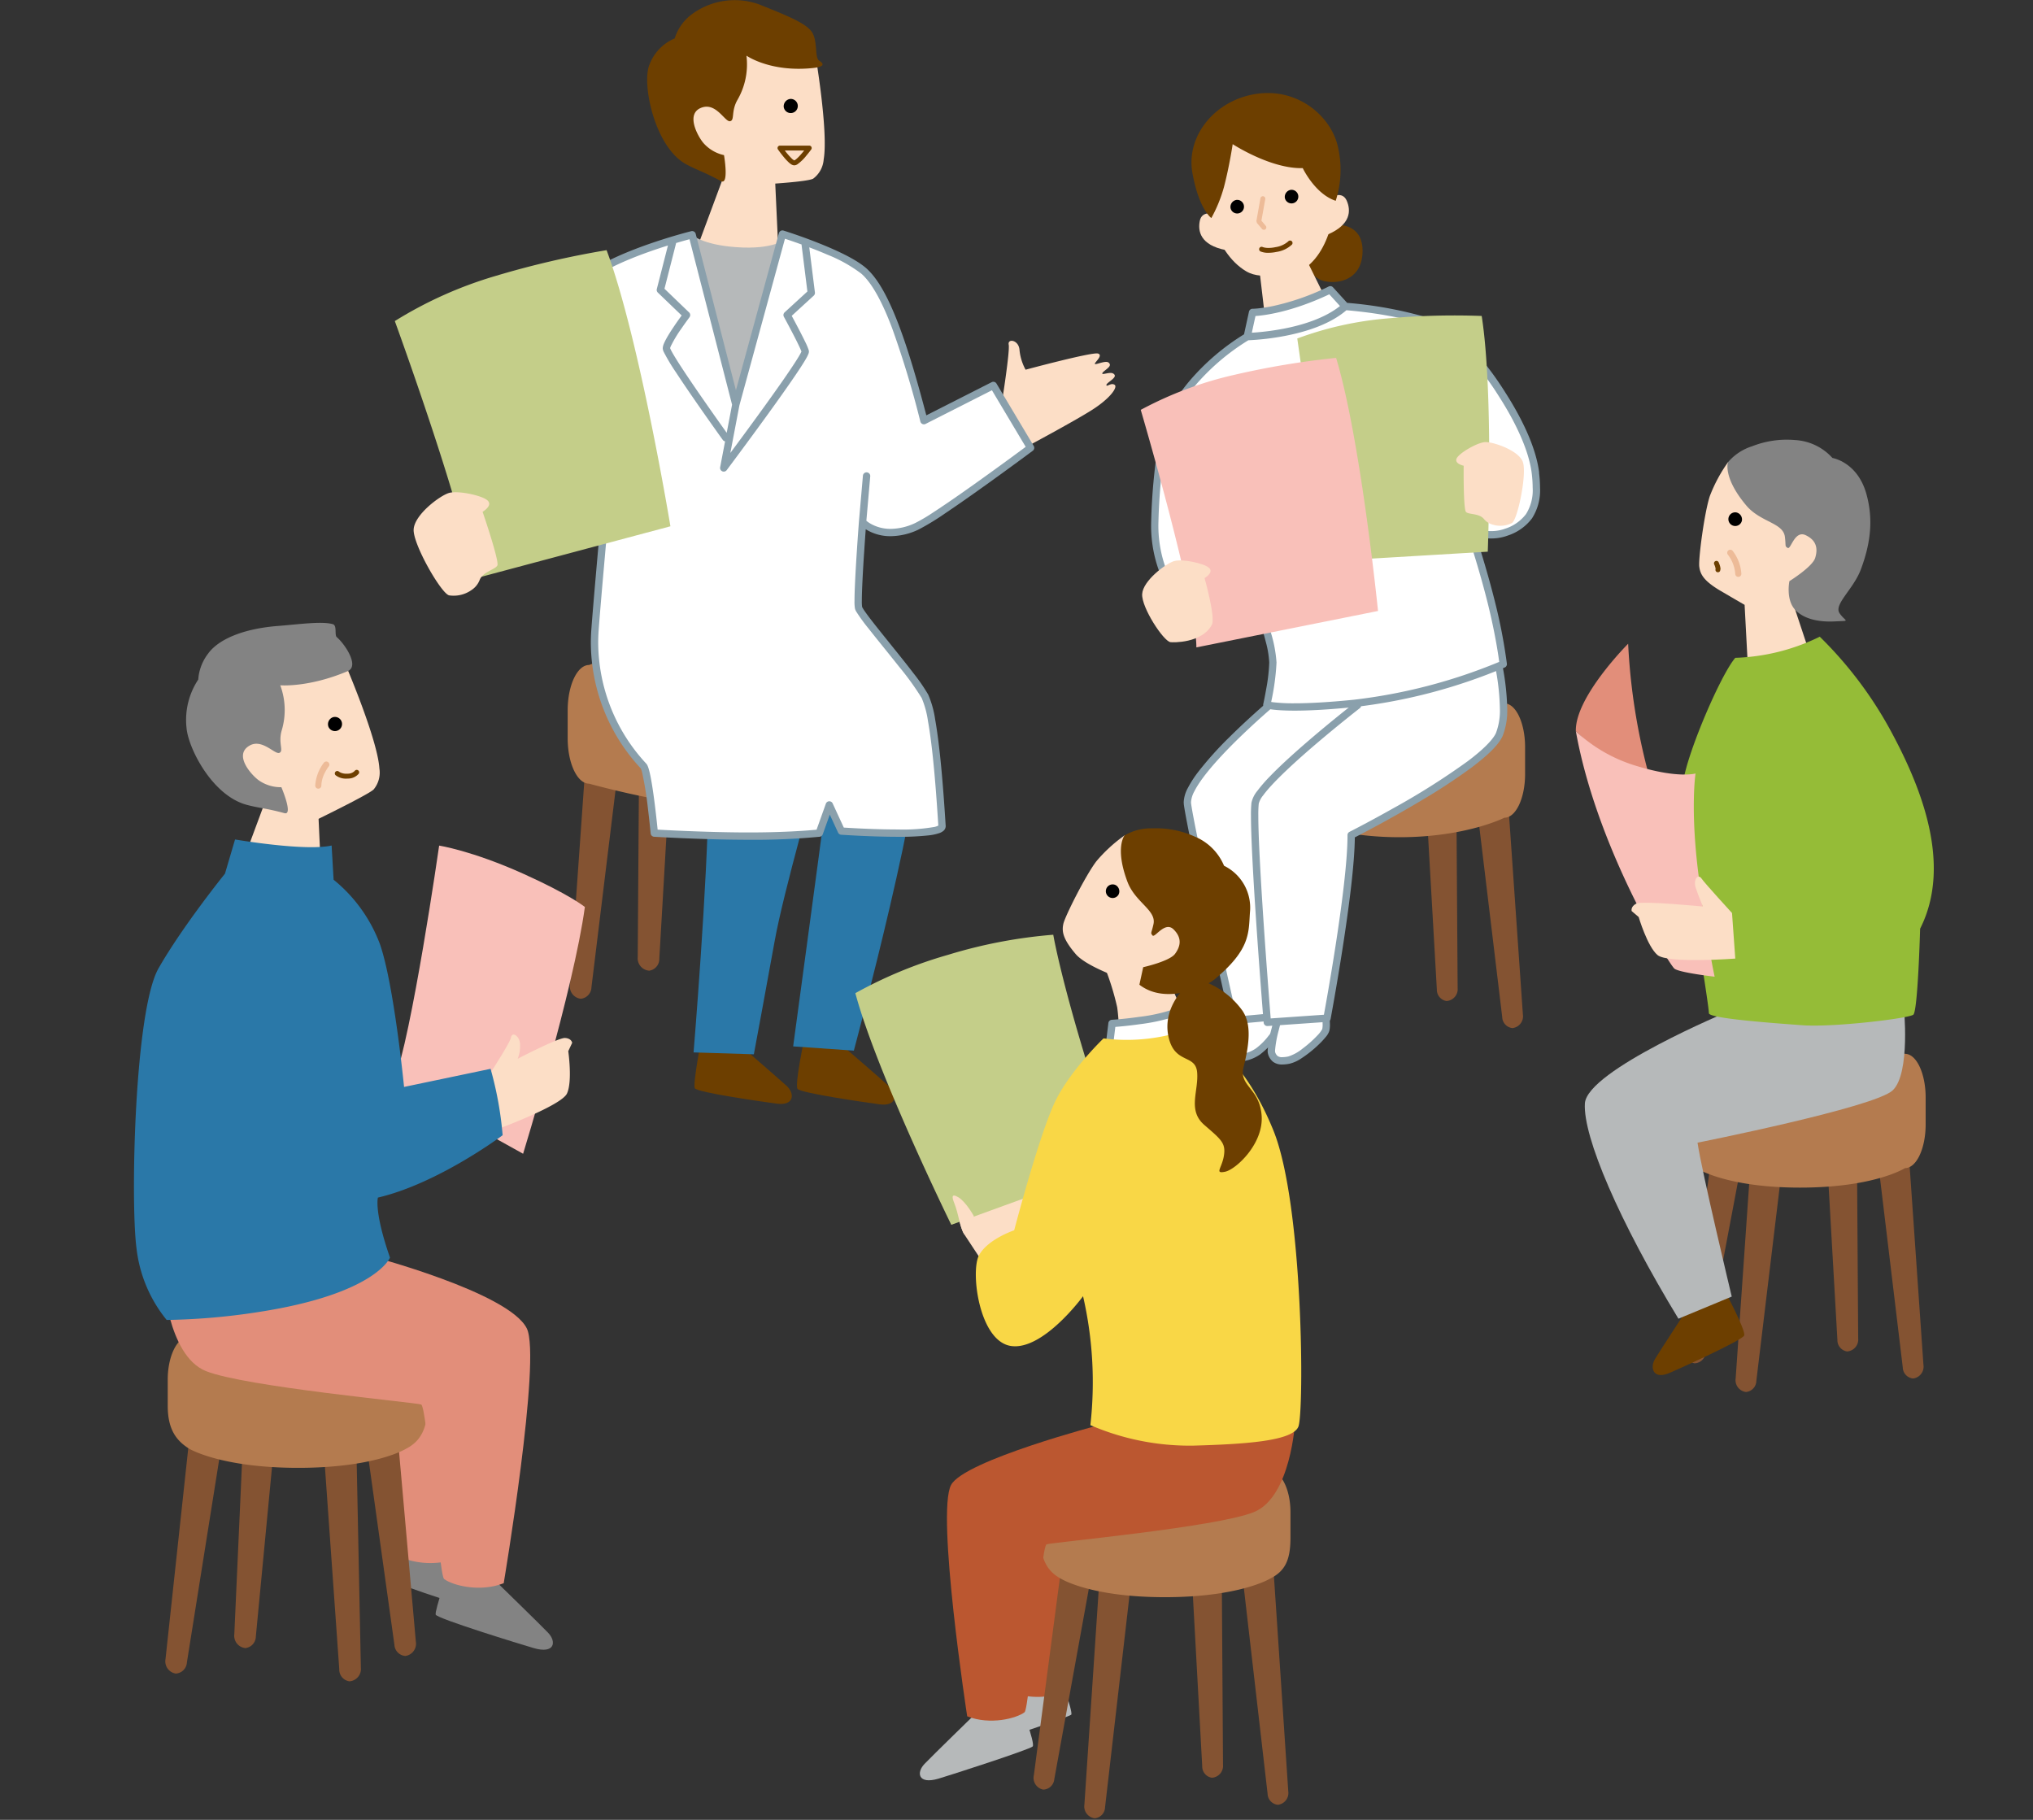
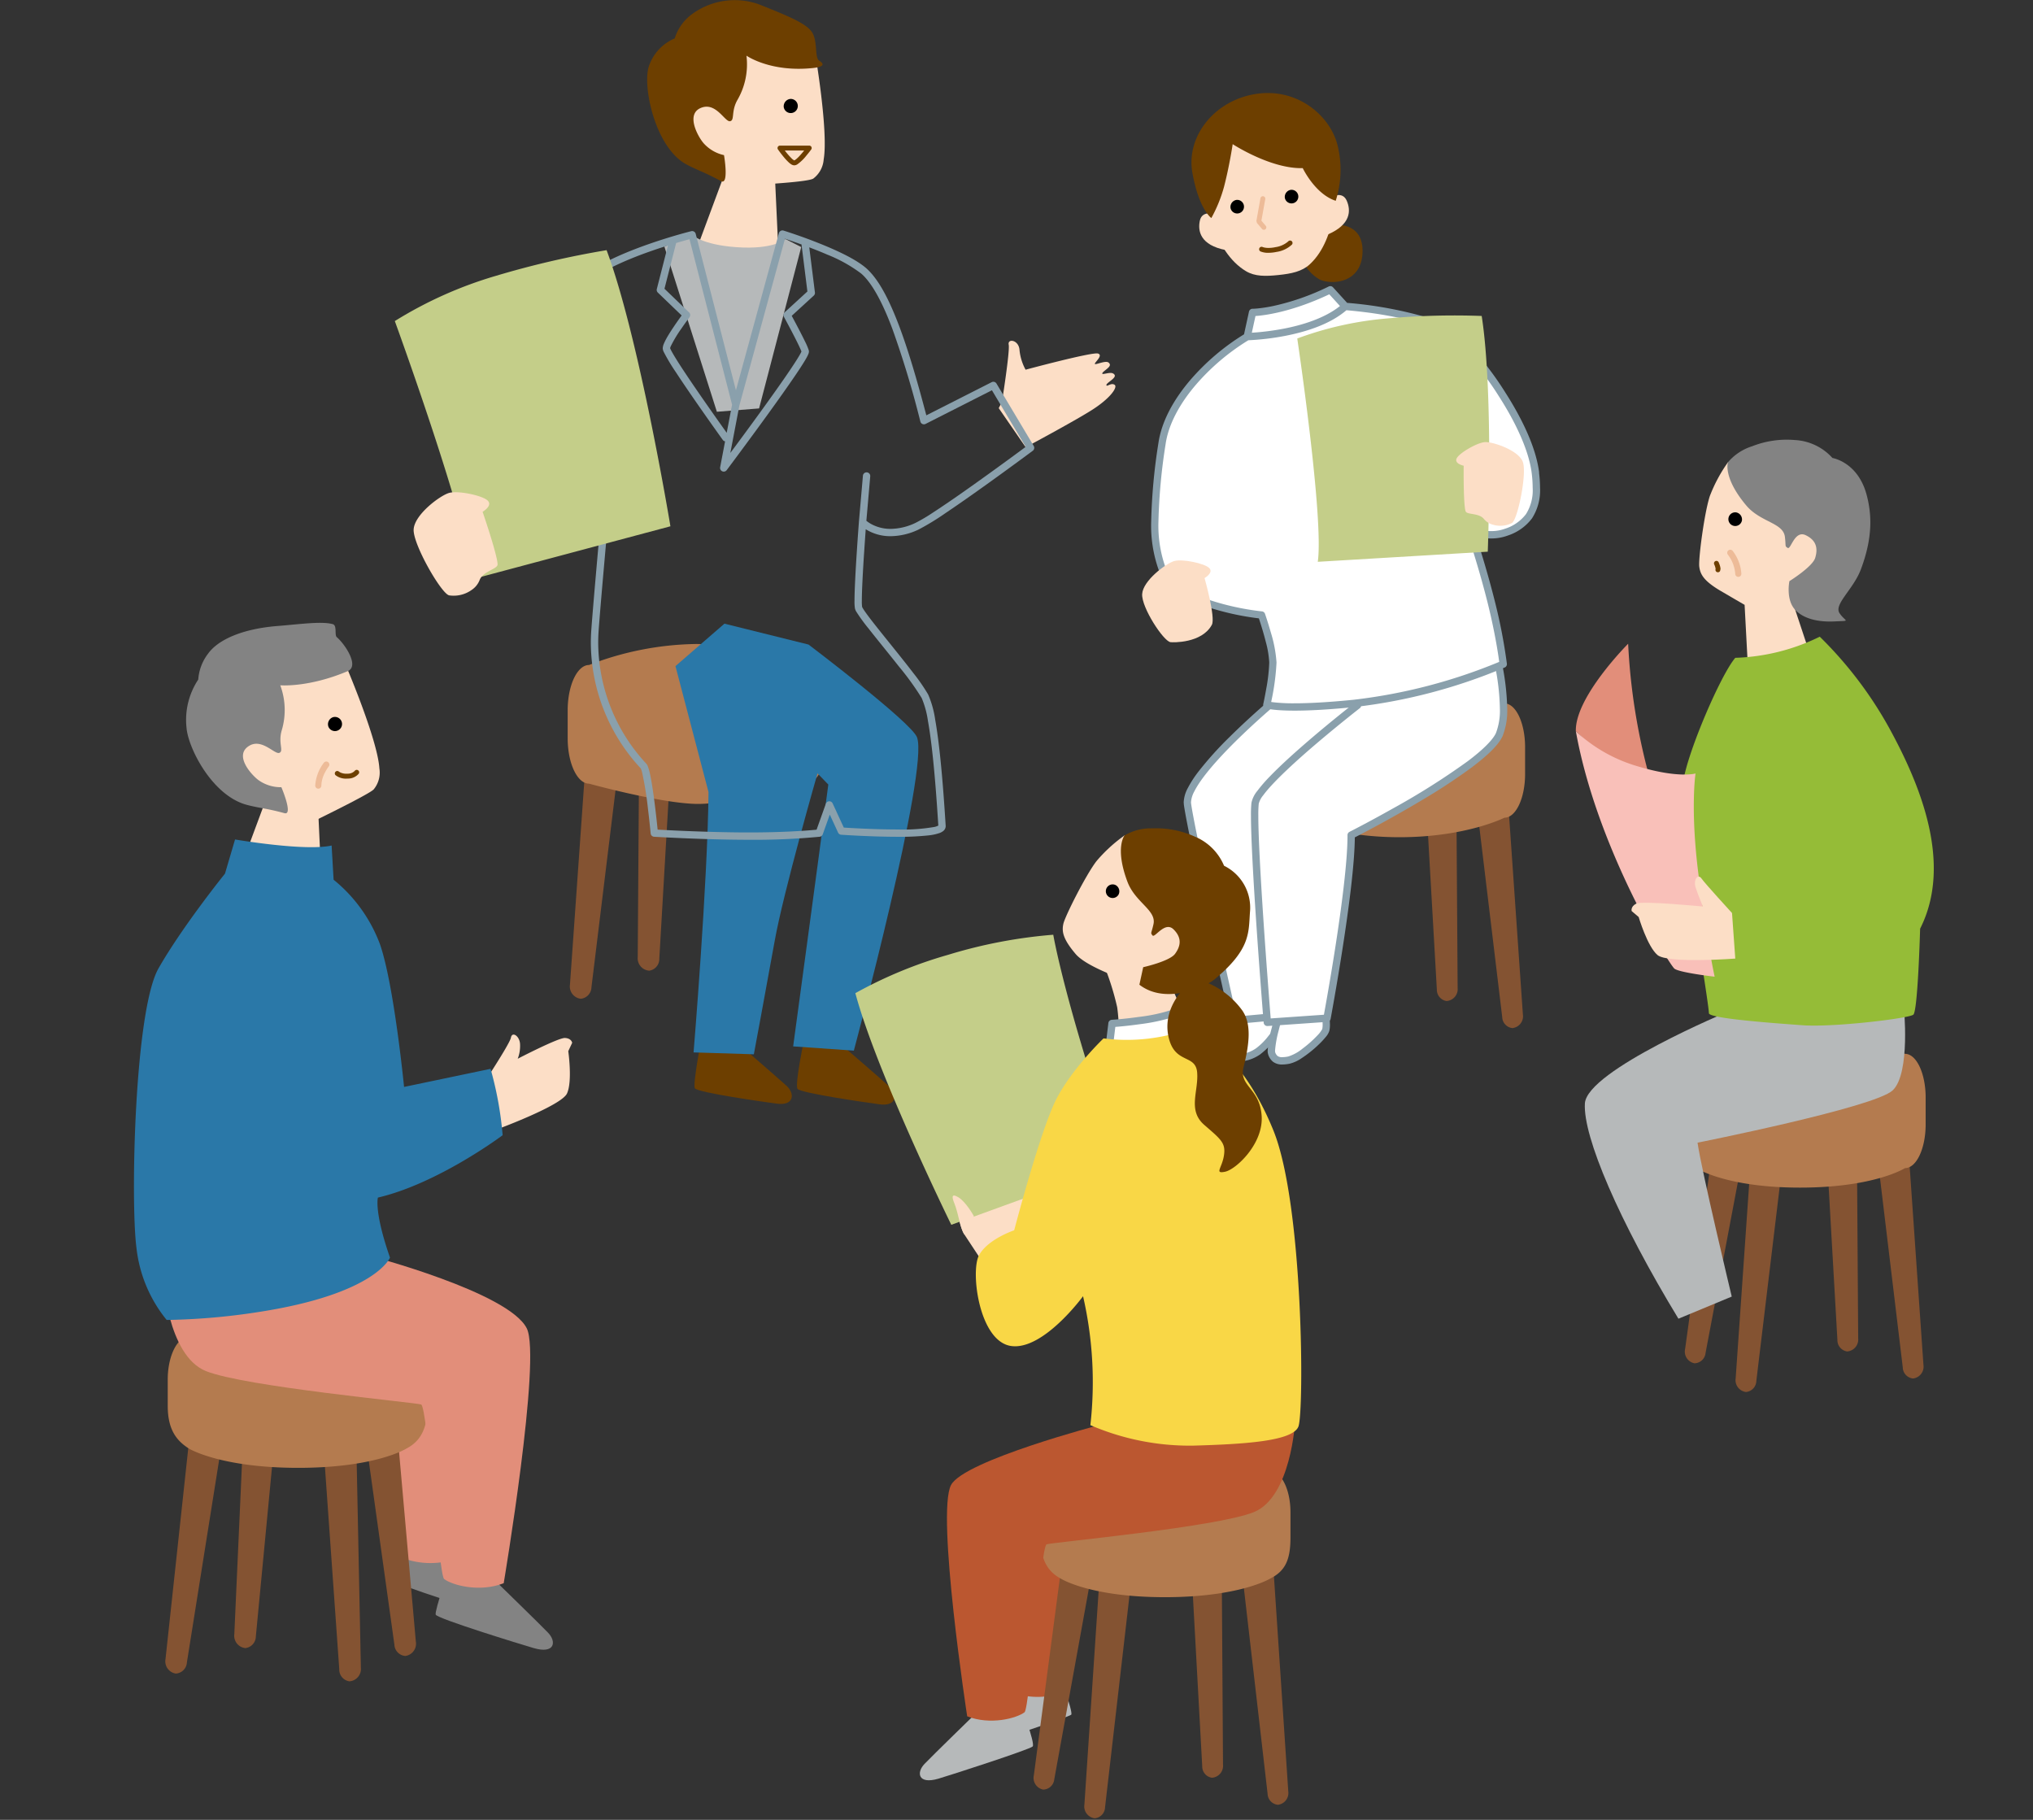
<svg xmlns="http://www.w3.org/2000/svg" id="humanresource" width="410" height="367" viewBox="0 0 410 367">
  <rect x="0" y="0" width="410" height="367" fill="#333333" stroke="none" />
  <defs>
    <clipPath id="clip-path">
      <rect id="長方形_1984" data-name="長方形 1984" width="362.968" height="366.688" fill="none" />
    </clipPath>
  </defs>
  <rect id="長方形_2292" data-name="長方形 2292" width="410" height="367" fill="#6e3e3e" opacity="0" />
  <g id="グループ_1563" data-name="グループ 1563" transform="translate(27.02)" clip-path="url(#clip-path)">
    <path id="パス_3310" data-name="パス 3310" d="M58.636,87.581l-.291,42.429a2.5,2.5,0,0,0,2.326,2.737,2.382,2.382,0,0,0,2.027-2.436l2.443-42.063a2.65,2.65,0,0,0-1.922-2.859l-2.15-.366c-1.289-.218-2.424.973-2.433,2.558" transform="translate(43.248 63.004)" fill="#845332" />
    <path id="パス_3311" data-name="パス 3311" d="M53.488,90.765,50.5,133.1a2.5,2.5,0,0,0,2.171,2.863,2.383,2.383,0,0,0,2.161-2.319l5.116-41.854a2.648,2.648,0,0,0-1.76-2.96l-2.128-.484c-1.275-.291-2.473.838-2.57,2.419" transform="translate(37.427 65.453)" fill="#845332" />
    <path id="パス_3312" data-name="パス 3312" d="M98.27,102.754s-14.585,4.085-21.736,4.085-21.983-4.085-21.983-4.085c-2.387,0-4.32-4.1-4.32-9.159V87.978c0-5.058,1.933-9.159,4.32-9.159A61.944,61.944,0,0,1,76.23,74.584,65.292,65.292,0,0,1,98.27,78.819c2.386,0,4.32,4.1,4.32,9.159v5.617c0,5.058-1.935,9.159-4.32,9.159" transform="translate(37.234 55.285)" fill="#b47b4f" />
    <path id="パス_3313" data-name="パス 3313" d="M74.545,121.874s7.39,6.369,8.994,7.85,1.531,4.012-2.006,3.549c-2.037-.266-16.157-2.246-16.554-3.122s1.269-9.681,1.269-9.681Z" transform="translate(48.12 89.297)" fill="#6d3f00" />
-     <path id="パス_3314" data-name="パス 3314" d="M86.461,121.951s7.39,6.369,9,7.85,1.529,4.014-2.008,3.549c-2.037-.266-15.983-2.262-16.554-3.122s1.269-9.681,1.269-9.681Z" transform="translate(56.917 89.354)" fill="#6d3f00" />
+     <path id="パス_3314" data-name="パス 3314" d="M86.461,121.951s7.39,6.369,9,7.85,1.529,4.014-2.008,3.549c-2.037-.266-15.983-2.262-16.554-3.122s1.269-9.681,1.269-9.681" transform="translate(56.917 89.354)" fill="#6d3f00" />
    <path id="パス_3315" data-name="パス 3315" d="M89.549,76.442s20.7,15.649,21.875,18.691c2.492,6.446-12.734,63.2-12.734,63.2l-12.239-.855s4.942-36.413,7.089-52.8l-2.175-2.258s-6.847,23.825-8.63,33.747-4.212,22.906-4.212,22.906l-12.156-.381s2.849-34.325,3.012-52.5l-6.665-25.4,9.878-8.56Z" transform="translate(46.487 53.542)" fill="#2a78a8" />
    <path id="パス_3316" data-name="パス 3316" d="M70.654,20.213l-5.347,14.4,7.752,4.9,8.429-5.166-.609-13.186Z" transform="translate(48.408 14.982)" fill="#fcdec6" />
    <path id="パス_3317" data-name="パス 3317" d="M67.03,27.188s1.91,1.992,8.807,2.5c7.738.568,10-1.639,10-1.639l3.19,1.618-8.5,32.547-8.515.672-10.582-33.3Z" transform="translate(45.539 20.153)" fill="#b6b9ba" />
    <path id="パス_3318" data-name="パス 3318" d="M100.155,53.049l.653-1.238s1.626-10.232,1.36-11.555,2.049-.982,2.18,1.08a10.4,10.4,0,0,0,1.224,3.963s13.493-3.634,14.613-3.258-.785,1.841-.639,2.091,2.2-.784,2.784-.252c.2.179.425.461.014.907-.51.554-1.414,1.053-1.294,1.32.085.19,1.147-.223,1.853-.146.289.03.8.306.632.721-.275.663-1.868,1.409-1.645,1.788.153.263.958-.589,1.637-.124s-.864,2.729-4.611,5.1-13.329,7.484-13.329,7.484Z" transform="translate(74.24 29.258)" fill="#fcdec6" />
-     <path id="パス_3319" data-name="パス 3319" d="M121.475,64.737c-3.651-14-7.477-26.161-12.171-30.226-4.169-3.611-16.364-7.4-16.364-7.4l-9.4,34.379L74.732,27.244s-16.333,4.045-22.4,9.709c-4.611,4.306,4.635,48.678,4.635,48.678s-1.426,15.755-1.827,21.3a36.623,36.623,0,0,0,9.737,27.386c1.015.811,2.232,13.592,2.232,13.592s10.143.608,19.068.608a137.487,137.487,0,0,0,14.2-.608l2.029-5.68,2.436,5.274s20.444,1.423,20.286-1.015c-.406-6.288-1.421-22.314-3.449-26.169S108.634,104,108.289,102.47c-.376-1.677.811-17.244.811-17.244s3.855,4.057,10.956.811c4.29-1.962,22.924-15.823,22.924-15.823l-7.507-12.579Z" transform="translate(37.835 20.097)" fill="#fff" />
    <path id="パス_3320" data-name="パス 3320" d="M109.713,91.921c.129-2,.256-3.8.341-4.97a9.355,9.355,0,0,0,5.039,1.4,13.43,13.43,0,0,0,5.586-1.325,50.069,50.069,0,0,0,5.5-3.359c7.078-4.743,17.557-12.54,17.562-12.544a.74.74,0,0,0,.193-.973l-7.507-12.577a.742.742,0,0,0-.972-.282l-13.179,6.686c-1.755-6.672-3.554-12.908-5.485-18.025-2.027-5.344-4.151-9.474-6.685-11.687-2.246-1.931-6.356-3.763-9.96-5.182s-6.659-2.359-6.669-2.363a.74.74,0,0,0-.933.512L83.877,58.919,75.764,27.375a.739.739,0,0,0-.9-.533c-.014,0-4.116,1.019-9,2.751S55.35,33.75,52.141,36.729a5.068,5.068,0,0,0-1.212,2.81,25.677,25.677,0,0,0-.312,4.426c0,6.874,1.489,17.374,2.972,26.2,1.381,8.206,2.76,14.933,2.944,15.828-.1,1.123-1.431,15.856-1.818,21.2-.066.9-.1,1.79-.1,2.659a37.4,37.4,0,0,0,10.057,25.314,3.613,3.613,0,0,1,.272.777,67.01,67.01,0,0,1,1.191,7.369c.329,2.7.545,4.98.547,4.985a.742.742,0,0,0,.693.669c.007,0,10.155.608,19.112.609a138.329,138.329,0,0,0,14.285-.613.744.744,0,0,0,.613-.488l1.419-3.974,1.675,3.629a.745.745,0,0,0,.62.428c.01,0,5.95.414,11.433.414a52.878,52.878,0,0,0,6.282-.293,9.668,9.668,0,0,0,2.15-.474,2.5,2.5,0,0,0,.777-.447,1.252,1.252,0,0,0,.437-.926l0-.073c-.2-3.146-.559-8.734-1.12-14.029-.28-2.648-.611-5.224-1-7.4a19.537,19.537,0,0,0-1.41-5.044,37.022,37.022,0,0,0-2.967-4.3c-2-2.617-4.557-5.744-6.646-8.358-1.045-1.308-1.973-2.485-2.647-3.4-.336-.456-.609-.846-.8-1.141l-.212-.36-.047-.1-.005-.014a8.4,8.4,0,0,1-.056-1.222c0-2.081.221-6.047.442-9.472M93.765,28.369c.322.1.721.237,1.222.407.6.205,1.349.468,2.14.756a.589.589,0,0,0-.009.111L98.289,39,93.7,43.206a.742.742,0,0,0-.15.9s.831,1.524,1.7,3.193c.434.834.878,1.7,1.229,2.434.291.6.515,1.109.609,1.372a3.281,3.281,0,0,1-.165.35c-.5.956-1.781,2.9-3.388,5.219-2.417,3.482-5.595,7.853-8.168,11.348-.989,1.344-1.884,2.554-2.617,3.542l1.827-9.591Zm-19.249.094L83.1,61.831,82.017,67.5l-1.457-2.048c-1.68-2.372-4.2-5.964-6.3-9.086-1.048-1.56-1.992-3-2.664-4.111-.338-.552-.606-1.022-.784-1.367-.087-.172-.151-.313-.188-.406l-.017-.051a1.821,1.821,0,0,1,.122-.371,25.275,25.275,0,0,1,2.163-3.6c.428-.625.834-1.193,1.132-1.6s.484-.662.484-.662a.74.74,0,0,0-.078-.977l-4.964-4.773,2.328-9.117a.631.631,0,0,0,.005-.1c.275-.08.561-.165.808-.237.8-.232,1.456-.409,1.91-.529m36.12,78.523c1.746,2.225,4.083,5.074,6.159,7.7a55.641,55.641,0,0,1,4.543,6.3A18.519,18.519,0,0,1,122.6,125.6c1.137,6.289,1.785,16.335,2.093,21.106a2.93,2.93,0,0,1-.761.275,37.03,37.03,0,0,1-7.4.514c-2.706,0-5.541-.1-7.7-.205-1.473-.071-2.61-.139-3.2-.178l-2.25-4.874a.741.741,0,0,0-1.37.061l-1.872,5.241c-.136.014-.291.028-.489.045-1.882.169-6.5.51-13.171.51-4.445,0-9.206-.151-12.85-.3-2.586-.108-4.585-.214-5.544-.268-.11-1.09-.357-3.451-.676-5.884-.216-1.658-.465-3.341-.726-4.68-.132-.672-.266-1.255-.409-1.724a4.83,4.83,0,0,0-.232-.629,1.6,1.6,0,0,0-.355-.5l.005-.005-.1-.1A36.045,36.045,0,0,1,56.1,109.853q0-1.248.092-2.551c.2-2.763.656-8.088,1.064-12.718s.761-8.562.761-8.57l-.012-.218s-.369-1.769-.923-4.642C55.418,72.546,52.094,54,52.1,43.966a24.455,24.455,0,0,1,.287-4.162,3.865,3.865,0,0,1,.766-1.994c2.861-2.685,8.419-5.126,13.22-6.822,1.353-.481,2.631-.9,3.792-1.261L67.923,38.5a.741.741,0,0,0,.2.717l4.808,4.621c-.388.533-1.013,1.405-1.645,2.351-.512.764-1.026,1.571-1.426,2.291a10.841,10.841,0,0,0-.5,1.013,2.8,2.8,0,0,0-.244.93v.033a1.871,1.871,0,0,0,.2.731A38.11,38.11,0,0,0,71.777,55.3c3.53,5.4,9.446,13.629,9.448,13.634a.729.729,0,0,0,.463.291l-.994,5.224a.741.741,0,0,0,1.32.583s4.111-5.485,8.226-11.168c2.056-2.842,4.115-5.734,5.663-8.022.775-1.144,1.423-2.137,1.884-2.906.232-.387.416-.716.552-.994l.171-.394a1.316,1.316,0,0,0,.089-.453l-.03-.233a12.976,12.976,0,0,0-.754-1.771c-.836-1.731-2.13-4.149-2.687-5.182l4.444-4.073a.743.743,0,0,0,.235-.639L98.668,30.1c1.167.444,2.41.937,3.646,1.473a29.25,29.25,0,0,1,6.82,3.808c2.161,1.854,4.3,5.838,6.268,11.092a194.85,194.85,0,0,1,5.671,18.762.739.739,0,0,0,1.052.474l13.38-6.787,6.81,11.409c-.51.378-1.353,1-2.438,1.8-2.718,1.994-6.9,5.03-10.792,7.749-1.948,1.358-3.826,2.638-5.408,3.665a34.208,34.208,0,0,1-3.615,2.137,11.935,11.935,0,0,1-4.97,1.193,8.1,8.1,0,0,1-3.878-.945,6.539,6.539,0,0,1-.972-.639l-.059-.05.78-8.962a.74.74,0,1,0-1.475-.129l-.811,9.331v.005l0,0c0,.012-.885,11.59-.886,15.908a8.4,8.4,0,0,0,.092,1.553,2.267,2.267,0,0,0,.263.615,35.382,35.382,0,0,0,2.49,3.425" transform="translate(37.52 19.781)" fill="#8aa0ac" />
    <path id="パス_3321" data-name="パス 3321" d="M30.211,43.274s15.074,41.384,15.7,52.035l39.88-10.651S79.514,46.621,72.92,28.973a182.642,182.642,0,0,0-22.3,5.172,82.363,82.363,0,0,0-20.413,9.129" transform="translate(22.394 21.476)" fill="#c4ce89" />
    <path id="パス_3322" data-name="パス 3322" d="M46.3,60.949s2.079-1.2,1.04-2.243-5.978-2.077-7.8-1.558-7,4.371-7.148,7.374,5.621,13.028,7.179,13.287a6.225,6.225,0,0,0,4.484-1.073,4.284,4.284,0,0,0,1.656-2.046c.7-1.781,3.606-2.17,3.606-3.119,0-1.82-3.021-10.623-3.021-10.623" transform="translate(24.01 42.258)" fill="#fcdec6" />
    <path id="パス_3323" data-name="パス 3323" d="M61.242,40.32h0v0Z" transform="translate(45.396 29.882)" fill="#8aa0ac" />
    <path id="パス_3324" data-name="パス 3324" d="M90.5,7.818s2.723,15.795,1.738,21.527a5.317,5.317,0,0,1-2.1,3.853c-1.343.86-15.95,1.484-15.95,1.484l-9.345-6.714L63.211,15.379,73.679,3.8Z" transform="translate(46.855 2.817)" fill="#fcdec6" />
    <path id="パス_3325" data-name="パス 3325" d="M79.462,11.23a14.315,14.315,0,0,1-1.778,8.849c-1.386,2.361-.535,4.182-1.531,4.367s-2.713-3.653-5.539-2.807c-3.671,1.1-.9,5.986.207,7.247a7.743,7.743,0,0,0,4.111,2.4s1.06,6.143-.609,5.236c-3.42-1.856-4.588-2.1-6.962-3.364-6.406-3.411-9.044-16.241-7.486-20.059a9.288,9.288,0,0,1,5.112-5.351,9.684,9.684,0,0,1,3.145-4.63A14.548,14.548,0,0,1,82.052.9c5.373,2.161,9.469,3.766,10.639,5.609s.5,5.142,1.428,5.717,1.278,1.231-1.309,1.5c-8.55.885-13.348-2.5-13.348-2.5" transform="translate(44.059 -0.001)" fill="#6d3f00" />
    <path id="パス_3326" data-name="パス 3326" d="M75.257,13.106a1.427,1.427,0,1,0,1.32-1.647,1.5,1.5,0,0,0-1.32,1.647" transform="translate(55.782 8.492)" />
    <path id="パス_3327" data-name="パス 3327" d="M81.373,17.135a.5.5,0,0,0-.441-.272h-5.9a.5.5,0,0,0-.439.265.49.49,0,0,0,.033.51c0,.007.528.761,1.165,1.529a10.9,10.9,0,0,0,1,1.076,3.333,3.333,0,0,0,.51.4,1.215,1.215,0,0,0,.615.2,1.23,1.23,0,0,0,.613-.2,8.873,8.873,0,0,0,1.814-1.752c.554-.656.979-1.235.982-1.24a.493.493,0,0,0,.044-.515m-2.5,1.922a6.276,6.276,0,0,1-.672.618l-.237.151-.045.019a2.062,2.062,0,0,1-.542-.407,14.1,14.1,0,0,1-1.294-1.487l-.077-.1h3.911c-.306.38-.669.817-1.045,1.207" transform="translate(55.251 12.5)" fill="#6d3f00" />
    <path id="パス_3328" data-name="パス 3328" d="M183.836,108.027a124.528,124.528,0,0,1-6.289-33.472S166.795,85.307,167,92.2Z" transform="translate(123.785 55.264)" fill="#e28e7a" />
    <path id="パス_3329" data-name="パス 3329" d="M188.389,136.854l-2.878,41.423a2.4,2.4,0,0,0,2.09,2.756,2.292,2.292,0,0,0,2.079-2.234l4.928-40.956a2.549,2.549,0,0,0-1.694-2.85l-2.049-.467c-1.228-.28-2.382.806-2.474,2.328" transform="translate(137.505 99.684)" fill="#845332" />
    <path id="パス_3330" data-name="パス 3330" d="M185.321,133.551l-5.654,41.125a2.4,2.4,0,0,0,1.881,2.9,2.291,2.291,0,0,0,2.239-2.072L191.449,135a2.55,2.55,0,0,0-1.478-2.969l-2.009-.618c-1.2-.369-2.434.627-2.64,2.138" transform="translate(133.156 97.352)" fill="#845332" />
    <path id="パス_3331" data-name="パス 3331" d="M202.206,132.224l.28,41.51a2.408,2.408,0,0,1-2.239,2.638,2.3,2.3,0,0,1-1.954-2.347l-2.351-41.158a2.547,2.547,0,0,1,1.851-2.751l2.07-.353c1.242-.211,2.333.939,2.342,2.462" transform="translate(145.239 96.167)" fill="#845332" />
    <path id="パス_3332" data-name="パス 3332" d="M208.259,135.29l2.878,41.423a2.406,2.406,0,0,1-2.09,2.756,2.293,2.293,0,0,1-2.079-2.234l-4.928-40.958a2.55,2.55,0,0,1,1.694-2.85l2.049-.465c1.228-.28,2.382.8,2.474,2.328" transform="translate(149.749 98.525)" fill="#845332" />
    <path id="パス_3333" data-name="パス 3333" d="M182.718,146.833s5.9,3.933,20.93,3.933,21.167-3.933,21.167-3.933c2.3,0,4.16-3.949,4.16-8.818v-5.41c0-4.87-1.861-8.818-4.16-8.818a59.632,59.632,0,0,0-20.874-4.078,62.863,62.863,0,0,0-21.222,4.078c-2.3,0-4.16,3.947-4.16,8.818v5.41c0,4.869,1.863,8.818,4.16,8.818" transform="translate(132.356 88.735)" fill="#b47b4f" />
-     <path id="パス_3334" data-name="パス 3334" d="M182.875,153.159s-5.347,8.159-6.483,10.024-.366,4.278,2.908,2.859c1.884-.818,14.687-6.573,15.051-7.562s-3.888-8.957-3.888-8.957Z" transform="translate(130.385 110.833)" fill="#6d3f00" />
    <path id="パス_3335" data-name="パス 3335" d="M197.265,117.511s-28.807,11.969-29.213,18.663,6.9,23.735,18.866,43.413l10.752-4.463s-6.086-25.358-6.9-31.038c0,0,35.7-7.1,39.356-10.548S232.36,116.5,232.36,116.5Z" transform="translate(124.556 86.352)" fill="#b6b9ba" />
    <path id="パス_3336" data-name="パス 3336" d="M190.444,82.291l.58,10.909,7.581,3.324,4.7-5.231L199.93,81.117l7.663-3.453.016-13.871L187.092,53.536a30.513,30.513,0,0,0-3.664,6.829c-1.118,3.413-2.316,12.678-2.128,14.2s.838,2.882,4.369,4.949,4.775,2.781,4.775,2.781" transform="translate(134.374 39.683)" fill="#fcdec6" />
    <path id="パス_3337" data-name="パス 3337" d="M189.984,78a41.389,41.389,0,0,0,17.042-4.261,79.818,79.818,0,0,1,14,18.41c6.087,11.106,12.932,27.235,6.239,40.472,0,0-.456,16.584-1.369,17.345s-16.129,2.586-22.366,2.13-18.866-1.369-18.866-2.434-1.675-11.564-1.675-11.564-4.409-29.06-3.5-35.145,7.608-21.605,10.5-24.952" transform="translate(132.951 54.659)" fill="#95bc37" />
    <path id="パス_3338" data-name="パス 3338" d="M187.4,61a1.379,1.379,0,1,1-1.193-1.656A1.446,1.446,0,0,1,187.4,61" transform="translate(136.877 43.984)" />
    <path id="パス_3339" data-name="パス 3339" d="M184.664,55.459s-1.087,3.011,3.662,8.684c2.873,3.435,7.461,3.482,7.816,6.352.246,1.992-.063,1.839.566,2.243s1.379-3.639,3.63-2.568,2.464,2.777,1.915,4.578-5.2,4.689-5.2,4.689-.785,3.758,1.2,5.823,5.307,2.424,7.893,2.3c3.484-.172,2.2.113,1.013-1.666s2.791-4.8,4.3-8.816C213.857,70.71,213.7,66.035,212.619,62c-1.783-6.617-6.887-7.4-6.887-7.4a10.963,10.963,0,0,0-7.576-3.62,19.021,19.021,0,0,0-8.64,1.261,10.549,10.549,0,0,0-4.853,3.214" transform="translate(136.802 37.761)" fill="#838383" />
    <path id="パス_3340" data-name="パス 3340" d="M183.038,65.647l.047.108a3.287,3.287,0,0,1,.246.839V66.6l.211.037-.192-.094-.019.057.211.037-.192-.094a.494.494,0,1,0,.885.439l.084-.388a2.963,2.963,0,0,0-.2-.892c-.091-.258-.179-.453-.183-.461a.494.494,0,0,0-.9.406Z" transform="translate(135.644 48.145)" fill="#6d3f00" />
    <path id="パス_3341" data-name="パス 3341" d="M184.662,64.666l.056.075a7.181,7.181,0,0,1,1.43,3.759v.035a.617.617,0,0,0,1.235-.014V68.5a8.458,8.458,0,0,0-1.753-4.6.617.617,0,0,0-.966.768Z" transform="translate(136.781 47.192)" fill="#edbb98" />
    <path id="パス_3342" data-name="パス 3342" d="M191.137,93.211s-1.1,7.172.609,20.489c1.825,14.2,3.246,20.489,3.246,20.489s-7.1-.811-8.114-1.623S171.257,108.426,167,84.691a30.876,30.876,0,0,0,12.577,7.1c8.116,2.434,11.564,1.419,11.564,1.419" transform="translate(123.785 62.777)" fill="#f9c0b9" />
    <path id="パス_3343" data-name="パス 3343" d="M193.712,108.867s-5.421-5.906-6.157-6.965-1.679.308-1.186,1.811,1.466,3.845,1.466,3.845-12.255-1.2-13.442-.583-.918,1.5-.918,1.5l1.412,1.2s1.738,5.918,3.794,7.665,15.69.717,15.69.717Z" transform="translate(128.568 75.256)" fill="#fcdec6" />
    <path id="パス_3344" data-name="パス 3344" d="M155.815,91.641l.28,41.51a2.406,2.406,0,0,1-2.239,2.636,2.3,2.3,0,0,1-1.954-2.345L149.55,92.283a2.549,2.549,0,0,1,1.851-2.751l2.072-.353c1.242-.211,2.333.939,2.342,2.462" transform="translate(110.85 66.085)" fill="#845332" />
    <path id="パス_3345" data-name="パス 3345" d="M161.866,94.707l2.878,41.423a2.4,2.4,0,0,1-2.089,2.756,2.3,2.3,0,0,1-2.081-2.234L155.646,95.7a2.551,2.551,0,0,1,1.7-2.85l2.049-.467c1.228-.28,2.38.806,2.474,2.328" transform="translate(115.36 68.443)" fill="#845332" />
    <path id="パス_3346" data-name="パス 3346" d="M136.325,106.251s7.5,3.933,20.932,3.933,21.165-3.933,21.165-3.933c2.3,0,4.16-3.949,4.16-8.818v-5.41c0-4.87-1.861-8.818-4.16-8.818a59.632,59.632,0,0,0-20.874-4.078,62.863,62.863,0,0,0-21.222,4.078c-2.3,0-4.16,3.947-4.16,8.818v5.41c0,4.869,1.863,8.818,4.16,8.818" transform="translate(97.967 58.653)" fill="#b47b4f" />
    <path id="パス_3347" data-name="パス 3347" d="M129.1,119.034s-2.7,5.807-1.886,7.1,3.216.8,5.313-.552,5.241-6.131,5.241-6.131l-4.5-2.816Z" transform="translate(94.182 86.452)" fill="#fff" />
    <path id="パス_3348" data-name="パス 3348" d="M138.8,119.6a.73.73,0,0,0-.331-.468l-4.5-2.817a.737.737,0,0,0-.761-.012l-4.17,2.4-.3.331c0,.01-.519,1.12-1.04,2.493a14.037,14.037,0,0,0-1.067,4.2,2.082,2.082,0,0,0,.265,1.106,2.229,2.229,0,0,0,1,.855,3.162,3.162,0,0,0,1.268.244,8.031,8.031,0,0,0,4.073-1.423,17.685,17.685,0,0,0,3.594-3.744c1.066-1.386,1.858-2.593,1.865-2.6a.737.737,0,0,0,.1-.566m-3.954,3.282a12.651,12.651,0,0,1-2.412,2.384,6.657,6.657,0,0,1-3.27,1.186,1.7,1.7,0,0,1-.67-.117.732.732,0,0,1-.343-.287.915.915,0,0,1-.038-.319,13.14,13.14,0,0,1,.97-3.678c.251-.66.5-1.261.688-1.7.091-.207.162-.369.216-.488l3.577-2.062,3.47,2.171c-.03.042-.054.078-.087.124-.484.693-1.261,1.767-2.1,2.781" transform="translate(93.866 86.138)" fill="#8aa0ac" />
    <path id="パス_3349" data-name="パス 3349" d="M133.251,117.947s-1.891,6.39-1.456,7.607,1.165,1.825,3.493,1.369,7.13-4.869,7.423-6.086a12.391,12.391,0,0,0-.146-3.651l-4.156.456Z" transform="translate(97.645 86.864)" fill="#fff" />
    <path id="パス_3350" data-name="パス 3350" d="M143.61,117.371a.743.743,0,0,0-.81-.606l-4.137.454-5.14.3a.746.746,0,0,0-.667.529c0,.007-.383,1.3-.768,2.842a22.784,22.784,0,0,0-.784,4.445,2.324,2.324,0,0,0,.11.78,3.1,3.1,0,0,0,.952,1.445,2.956,2.956,0,0,0,1.893.566,7.732,7.732,0,0,0,1.485-.165,7.4,7.4,0,0,0,2.358-1.074,23.942,23.942,0,0,0,3.577-2.866,16.4,16.4,0,0,0,1.33-1.433,3.6,3.6,0,0,0,.737-1.266,5.493,5.493,0,0,0,.12-1.257,17.9,17.9,0,0,0-.256-2.7m-1.3,3.61L142.3,121a5.516,5.516,0,0,1-.926,1.221,23.206,23.206,0,0,1-3.03,2.7,8.806,8.806,0,0,1-2.882,1.588,6.416,6.416,0,0,1-1.2.138,1.49,1.49,0,0,1-.975-.249,1.652,1.652,0,0,1-.477-.782l0-.01-.019-.27a22.087,22.087,0,0,1,.738-4.087c.188-.754.376-1.452.517-1.959.033-.12.064-.226.091-.324l4.635-.273.037,0,3.449-.378a14.55,14.55,0,0,1,.132,1.753,4.212,4.212,0,0,1-.08.912" transform="translate(97.329 86.548)" fill="#8aa0ac" />
    <path id="パス_3351" data-name="パス 3351" d="M140.08,84.328s-18.8,15.607-18.055,21.217c.811,6.086,9.331,43.665,9.331,43.665l6.7-.608.075.987,12.039-.836s4.926-26.373,4.876-36.921c0,0,26.829-13.592,29.873-20.286,2.14-4.708-.406-15.215-.406-15.215Z" transform="translate(90.435 56.581)" fill="#fff" />
    <path id="パス_3352" data-name="パス 3352" d="M185.542,76.474a.736.736,0,0,0-.85-.555l-44.428,8-.341.158c-.01.01-4.539,3.768-9.088,8.281a70,70,0,0,0-6.282,6.981,22.32,22.32,0,0,0-2.117,3.268,6.663,6.663,0,0,0-.857,2.917l.028.439c.418,3.124,2.748,14,4.982,24.175s4.362,19.556,4.362,19.556a.738.738,0,0,0,.789.573l5.946-.54.019.24a.742.742,0,0,0,.789.683l12.039-.838a.739.739,0,0,0,.677-.6c0-.005,1.221-6.535,2.441-14.405,1.2-7.745,2.4-16.739,2.438-22.2,1.525-.78,7.331-3.8,13.442-7.453a119.605,119.605,0,0,0,10.192-6.7C182.7,96.19,185,94.1,185.9,92.168a13.987,13.987,0,0,0,.923-5.588,49.88,49.88,0,0,0-1.283-10.106m-.987,15.083c-.622,1.416-2.814,3.535-5.722,5.708a146.526,146.526,0,0,1-15.191,9.584c-2.431,1.369-4.588,2.53-6.136,3.348s-2.481,1.29-2.485,1.29a.741.741,0,0,0-.406.665v.16c0,5.231-1.21,14.421-2.427,22.262-.609,3.923-1.217,7.512-1.673,10.122-.3,1.715-.531,2.991-.656,3.676l-10.733.745-.021-.258h0v0s-.155-1.919-.387-4.959c-.7-9.107-2.089-28.3-2.088-35.739a22.572,22.572,0,0,1,.087-2.361,4.514,4.514,0,0,1,.893-1.672c2-2.742,6.9-7.186,11.257-10.874,2.184-1.851,4.238-3.524,5.744-4.734s2.464-1.952,2.467-1.952a.741.741,0,1,0-.909-1.17c-.005,0-5.05,3.92-10.165,8.36-2.56,2.22-5.135,4.567-7.122,6.636a29.756,29.756,0,0,0-2.469,2.861,5.6,5.6,0,0,0-1.167,2.366,23.636,23.636,0,0,0-.1,2.54c0,9.159,2.051,35.394,2.422,40.089l-5.32.484c-.207-.919-.632-2.805-1.2-5.335-1.217-5.426-3.061-13.707-4.677-21.2s-3.005-14.221-3.3-16.436l-.016-.24a5.322,5.322,0,0,1,.7-2.248c1.628-3.223,5.931-7.808,9.8-11.5,1.936-1.854,3.766-3.495,5.112-4.674.672-.589,1.224-1.062,1.607-1.388.2-.169.345-.293.446-.376L184.255,77.5c.014.061.026.117.04.185a46.916,46.916,0,0,1,1.05,8.894,12.691,12.691,0,0,1-.791,4.976" transform="translate(90.12 56.265)" fill="#8aa0ac" />
    <path id="パス_3353" data-name="パス 3353" d="M141.617,26.06s5.985-.71,5.68,5.68-6.7,6.39-8.724,5.274a8.18,8.18,0,0,1-3.042-3.145Z" transform="translate(100.462 19.299)" fill="#6d3f00" />
-     <path id="パス_3354" data-name="パス 3354" d="M139.9,30.128l6.718,13.608L132.313,48.6l-2-17.029Z" transform="translate(96.597 22.332)" fill="#fcdec6" />
    <path id="パス_3355" data-name="パス 3355" d="M137.948,38.129s6.239,0,15.671-4.564l3.044,3.347s16.735,1.217,21.908,5.783S193.852,60.809,195,70.537c.829,7.014-1.066,10.042-5.783,11.867a11.385,11.385,0,0,1-7.3-.151s2.333,6.914,4.16,14.217a109.331,109.331,0,0,1,2.434,12.577,109.549,109.549,0,0,1-30.024,7.912c-14.28,1.447-17.649.287-17.649.287a53.5,53.5,0,0,0,1.217-8.52c0-3.044-2.283-9.586-2.283-9.586a53.7,53.7,0,0,1-15.062-3.956c-7.985-3.646-7.13-15.811-5.02-30.582,1.215-8.52,9.586-17.042,17.191-21.605Z" transform="translate(87.648 24.88)" fill="#fff" />
    <path id="パス_3356" data-name="パス 3356" d="M196.053,70.765c-.608-5.069-3.472-10.939-6.819-16.171a63.088,63.088,0,0,0-9.859-12.14,17.213,17.213,0,0,0-5.865-2.978,80.776,80.776,0,0,0-16.183-2.964l-2.845-3.131a.74.74,0,0,0-.871-.169,48.736,48.736,0,0,1-11.2,3.935,29.259,29.259,0,0,1-3.1.488c-.353.035-.622.05-.8.059l-.2.007-.056,0a.738.738,0,0,0-.723.582l-1,4.576a46.316,46.316,0,0,0-10.9,9.291c-3.253,3.836-5.727,8.2-6.368,12.661a116.179,116.179,0,0,0-1.454,15.75,26.6,26.6,0,0,0,1.45,9.629,10.471,10.471,0,0,0,5.448,5.981,53.9,53.9,0,0,0,14.82,3.967c.056.167.122.364.2.615.317.98.794,2.527,1.189,4.1a19.623,19.623,0,0,1,.7,4.189,35.078,35.078,0,0,1-.6,5.274c-.152.865-.3,1.639-.414,2.2s-.188.888-.188.89a.739.739,0,0,0,.482.86c.12.04,1.466.479,5.833.481,2.725,0,6.624-.174,12.131-.731a110.183,110.183,0,0,0,30.252-7.973.744.744,0,0,0,.432-.761,109.833,109.833,0,0,0-2.452-12.671c-1.351-5.408-2.974-10.582-3.737-12.939a13.309,13.309,0,0,0,2.964.352,9.59,9.59,0,0,0,3.467-.608,10,10,0,0,0,4.825-3.451,10.46,10.46,0,0,0,1.619-6.18,25.744,25.744,0,0,0-.2-3.014m-42.3-35.985,2.149,2.363c-3.021,2.433-7.512,3.836-11.349,4.569-2.041.392-3.89.608-5.225.726-.481.042-.865.068-1.2.089l.737-3.369c1.748-.115,7.251-.77,14.888-4.377m39.664,44.33a8.531,8.531,0,0,1-4.146,2.918,8.15,8.15,0,0,1-2.932.507,11.813,11.813,0,0,1-2.732-.334c-.35-.084-.632-.167-.824-.228l-.216-.073-.064-.024a.742.742,0,0,0-.97.928s.145.427.392,1.186c.738,2.278,2.389,7.524,3.751,12.974.907,3.631,1.513,6.756,1.891,8.973.188,1.107.32,1.988.4,2.591q.031.212.052.376l-.117.05a109.251,109.251,0,0,1-29.176,7.583c-5.468.554-9.319.723-11.982.723a34.673,34.673,0,0,1-4.322-.214c-.157-.019-.275-.038-.394-.057a48.167,48.167,0,0,0,1.08-7.947,26.466,26.466,0,0,0-1.168-6.136c-.578-2.039-1.153-3.684-1.154-3.693a.739.739,0,0,0-.63-.493s-.117-.01-.345-.038a52.714,52.714,0,0,1-14.48-3.855,8.968,8.968,0,0,1-4.686-5.177,25.209,25.209,0,0,1-1.348-9.086,115.269,115.269,0,0,1,1.438-15.541c.576-4.057,2.894-8.217,6.032-11.912a44.979,44.979,0,0,1,10.66-9.065,51.725,51.725,0,0,0,7.4-.879c4.1-.8,9-2.276,12.377-5.177.4.033,1.229.106,2.382.235a85.61,85.61,0,0,1,9.918,1.67c3.65.86,7.153,2.119,8.889,3.671a61.8,61.8,0,0,1,9.591,11.828c3.287,5.118,6.053,10.886,6.6,15.546a24.573,24.573,0,0,1,.183,2.84,9,9,0,0,1-1.351,5.332" transform="translate(87.333 24.565)" fill="#8aa0ac" />
    <path id="パス_3357" data-name="パス 3357" d="M126.275,24.835S123.942,24.1,123.5,26.2s.108,4.907,5.206,5.908Z" transform="translate(91.452 18.318)" fill="#fcdec6" />
    <path id="パス_3358" data-name="パス 3358" d="M139.11,22.949s2.133-1.2,3,.768.9,4.825-3.878,6.854Z" transform="translate(102.463 16.743)" fill="#fcdec6" />
    <path id="パス_3359" data-name="パス 3359" d="M150.426,26.347s.5,11.017-5.29,16.35c-1.572,1.45-3.674,1.882-6.314,2.156-2.61.272-4.715.3-6.511-.756-6.7-3.958-8.219-14.813-8.219-14.813l4.626-13.557,13.589-1.412Z" transform="translate(91.984 10.611)" fill="#fcdec6" />
    <path id="パス_3360" data-name="パス 3360" d="M130.792,21.084s7.667,5.013,14.129,4.835c0,0,2.464,5.222,6.65,6.589a20.513,20.513,0,0,0,.451-10.86c-1.355-6.188-8.09-11.966-16.481-10.7s-14.2,8.541-12.873,15.934,3.819,9.1,3.819,9.1a28.546,28.546,0,0,0,2.544-6.248c1.106-4.229,1.762-8.659,1.762-8.659" transform="translate(90.787 7.987)" fill="#6d3f00" />
    <path id="パス_3361" data-name="パス 3361" d="M133.3,23.64a1.372,1.372,0,1,0,1.186-1.649A1.441,1.441,0,0,0,133.3,23.64" transform="translate(98.803 16.294)" />
    <path id="パス_3362" data-name="パス 3362" d="M127.009,24.807a1.372,1.372,0,1,0,1.186-1.649,1.441,1.441,0,0,0-1.186,1.649" transform="translate(94.137 17.159)" />
    <path id="パス_3363" data-name="パス 3363" d="M136.178,28.033l.084.073-.082-.077,0,0,.084.073-.082-.077a5,5,0,0,1-2.579,1.163,6.712,6.712,0,0,1-1.4.157,4.081,4.081,0,0,1-.925-.1l-.209-.059-.042-.016-.005.012.007-.012h0l-.005.012.007-.012a.494.494,0,1,0-.421.893,3.98,3.98,0,0,0,1.595.265,7.824,7.824,0,0,0,1.6-.178,5.748,5.748,0,0,0,3.119-1.48.493.493,0,1,0-.745-.646Z" transform="translate(96.603 20.654)" fill="#6d3f00" />
    <path id="パス_3364" data-name="パス 3364" d="M130.813,23.141,130,27.707l.108.406,1.036,1.221a.493.493,0,0,0,.752-.637l-.885-1.045.775-4.336a.494.494,0,1,0-.972-.174Z" transform="translate(96.361 16.852)" fill="#edbb98" />
    <path id="パス_3365" data-name="パス 3365" d="M134.732,41.184s5.4,36.244,4.137,45.03l34.283-2.042s1.212-32.051-1.226-47.536a151.923,151.923,0,0,0-19.035.5,68.5,68.5,0,0,0-18.159,4.043" transform="translate(99.87 27.082)" fill="#c4ce89" />
    <path id="パス_3366" data-name="パス 3366" d="M154.647,55.97s-1.957-.407-1.407-1.5,4.181-3.2,5.753-3.267,6.669,1.626,7.571,3.961-1.041,11.757-2.206,12.37a5.182,5.182,0,0,1-3.822.322,3.564,3.564,0,0,1-1.842-1.184c-1.019-1.224-3.415-.771-3.662-1.524-.475-1.437-.385-9.18-.385-9.18" transform="translate(113.517 37.953)" fill="#fcdec6" />
-     <path id="パス_3367" data-name="パス 3367" d="M116.605,51.933s11.257,38.241,11.217,47.9l36.634-7.346S160.951,57.768,156,41.449a165.319,165.319,0,0,0-20.437,3.4,74.56,74.56,0,0,0-18.959,7.082" transform="translate(86.433 30.724)" fill="#f9c0b9" />
    <path id="パス_3368" data-name="パス 3368" d="M129.355,68.471s1.882-1.088.942-2.03-5.412-1.881-7.057-1.41-6.335,3.954-6.47,6.674,4.278,9.446,5.69,9.681c.463.078,6.347.258,8.368-3.5.78-1.45-1.473-9.417-1.473-9.417" transform="translate(86.553 48.111)" fill="#fcdec6" />
    <path id="パス_3369" data-name="パス 3369" d="M17.69,92.247l-5.347,14.4,7.75,4.9,8.429-5.166L27.914,93.2Z" transform="translate(9.149 68.378)" fill="#fcdec6" />
    <path id="パス_3370" data-name="パス 3370" d="M35.157,77.21s6.3,14.738,6.664,20.543a5.322,5.322,0,0,1-1.158,4.236c-1.107,1.147-15.175,7.907-15.175,7.907l-10.643-7.153-4.5-11.874,7.512-13.683Z" transform="translate(7.671 57.215)" fill="#fcdec6" />
    <path id="パス_3371" data-name="パス 3371" d="M25.012,84.727a14.324,14.324,0,0,1,.315,9.021c-.8,2.617.446,4.191-.481,4.6s-3.484-2.929-6.039-1.452c-3.317,1.917.508,6.032,1.875,7a7.751,7.751,0,0,0,4.555,1.384s2.452,5.732.616,5.234c-3.756-1.017-4.95-.982-7.55-1.665-7.021-1.84-11.891-11.492-12.2-15.6a14.7,14.7,0,0,1,2.37-9.681,9.664,9.664,0,0,1,1.989-5.229c2.015-2.805,6.9-5.022,14.12-5.581,4.134-.319,8.819-1,11.04-.353.881.256.306,2.194.777,2.6,1.658,1.417,4.626,5.849,2.229,6.864-7.914,3.354-13.617,2.859-13.617,2.859" transform="translate(4.489 53.473)" fill="#838383" />
    <path id="パス_3372" data-name="パス 3372" d="M22.551,85a1.427,1.427,0,1,0,.905-1.908A1.5,1.5,0,0,0,22.551,85" transform="translate(16.661 61.55)" />
    <path id="パス_3373" data-name="パス 3373" d="M22.746,88.428a8.46,8.46,0,0,0-1.753,4.6v.031a.617.617,0,0,0,1.235-.01v-.021a6.027,6.027,0,0,1,.742-2.645,8.542,8.542,0,0,1,.521-.878l.169-.239.056-.075a.618.618,0,0,0-.968-.768Z" transform="translate(15.561 65.374)" fill="#edbb98" />
    <path id="パス_3374" data-name="パス 3374" d="M23.422,90.244a3.343,3.343,0,0,0,2.18.686l.331-.012h0a2.831,2.831,0,0,0,2.152-.979.494.494,0,1,0-.81-.566l.211.148-.205-.155-.005.007.211.148-.205-.155a1.935,1.935,0,0,1-1.419.568h0l-.263.009a2.871,2.871,0,0,1-1.182-.235l-.275-.151-.057-.044-.01-.007-.122.146.127-.143-.005,0-.122.146.127-.143a.494.494,0,0,0-.66.735Z" transform="translate(17.24 66.092)" fill="#6d3f00" />
-     <path id="パス_3375" data-name="パス 3375" d="M39.248,97.933s-5.548,38.7-9.168,47.646l26.1,14.5s10.2-33.209,12.457-49.765c0,0-3.08-2.509-12.49-6.733-10.369-4.653-16.9-5.643-16.9-5.643" transform="translate(22.297 72.593)" fill="#f9c0b9" />
    <path id="パス_3376" data-name="パス 3376" d="M40.275,130.256s5.661-8.548,5.891-9.817,1.654-.416,1.83,1.154a7.129,7.129,0,0,1-.461,3.1s8.193-4.256,9.528-4.188,1.456.979,1.456.979l-.789,1.679s.879,6.107-.263,8.548-13.975,7.172-13.975,7.172Z" transform="translate(29.854 88.819)" fill="#fcdec6" />
    <path id="パス_3377" data-name="パス 3377" d="M42.978,180.99s8.21,7.992,9.981,9.826,1.367,4.351-2.884,3.113c-2.448-.714-19.514-6.035-19.77-6.753s2.742-9.411,2.742-9.411Z" transform="translate(22.452 131.768)" fill="#838383" />
    <path id="パス_3378" data-name="パス 3378" d="M28.051,160.365,32.9,195.148a16.128,16.128,0,0,0,9.485.841l-3.16-33.939Z" transform="translate(20.793 118.87)" fill="#e28e7a" />
    <path id="パス_3379" data-name="パス 3379" d="M28.545,169.464l.879,43.138a2.5,2.5,0,0,1-2.309,2.755,2.384,2.384,0,0,1-2.046-2.424l-3.03-42.76a2.653,2.653,0,0,1,1.9-2.873l2.15-.378c1.289-.228,2.431.958,2.45,2.542" transform="translate(16.333 123.71)" fill="#845332" />
    <path id="パス_3380" data-name="パス 3380" d="M33.213,166.461l3.8,42.969a2.5,2.5,0,0,1-2.1,2.918,2.385,2.385,0,0,1-2.222-2.264l-5.917-42.427a2.656,2.656,0,0,1,1.684-3.009l2.119-.54c1.264-.322,2.492.773,2.631,2.352" transform="translate(19.829 121.604)" fill="#845332" />
    <path id="パス_3381" data-name="パス 3381" d="M13.558,165.571l-1.935,43.092a2.5,2.5,0,0,0,2.222,2.826,2.384,2.384,0,0,0,2.119-2.358l4.073-42.647a2.651,2.651,0,0,0-1.813-2.931l-2.137-.448c-1.282-.268-2.459.881-2.53,2.464" transform="translate(8.613 120.874)" fill="#845332" />
    <path id="パス_3382" data-name="パス 3382" d="M8.29,168.514l-4.63,42.9a2.5,2.5,0,0,0,2.062,2.944,2.384,2.384,0,0,0,2.248-2.238l6.739-42.335a2.651,2.651,0,0,0-1.647-3.026l-2.11-.566c-1.262-.338-2.5.743-2.661,2.321" transform="translate(2.701 123.144)" fill="#845332" />
    <path id="パス_3383" data-name="パス 3383" d="M51.98,179.109s-6.131,3.857-21.75,3.857-22-3.857-22-3.857c-2.577-1.619-4.322-3.873-4.322-8.647v-5.306c0-4.774,1.935-8.647,4.322-8.647a65.146,65.146,0,0,1,21.691-4,68.693,68.693,0,0,1,22.055,4c2.387,0,4.322,3.873,4.322,8.647v5.306c0,4.774-1.576,7.256-4.322,8.647" transform="translate(2.9 113.048)" fill="#b47b4f" />
    <path id="パス_3384" data-name="パス 3384" d="M47.621,184.819s8.21,7.992,9.981,9.826,1.367,4.351-2.883,3.112c-2.446-.712-19.542-5.959-19.77-6.751s2.744-9.411,2.744-9.411Z" transform="translate(25.896 134.606)" fill="#838383" />
    <path id="パス_3385" data-name="パス 3385" d="M3.354,149.732S4.2,165.543,12,168.7s42.161,6.324,43.425,6.746,3.557,34.393,4.637,35.2c1.687,1.266,7.169,2.742,12.016.845,0,0,7.646-45.415,4.651-51.4-3.651-7.3-31.882-14.675-31.882-14.675Z" transform="translate(2.486 107.791)" fill="#e28e7a" />
    <path id="パス_3386" data-name="パス 3386" d="M20.383,97.225s14.2,2.434,19.476,1.217l.4,6.9A30.444,30.444,0,0,1,49.6,118.324c2.84,8.114,4.869,28.805,4.869,28.805l17.446-3.651a70.918,70.918,0,0,1,2.434,13.388s-12.983,9.739-25.156,12.579c0,0-.81,2.772,2.436,12.1,0,0-2.84,7.3-26.373,10.954a132.476,132.476,0,0,1-18.663,1.623A27.823,27.823,0,0,1,.5,179.588c-1.219-9.331-.406-47.876,4.463-56.4s13.388-19.07,13.388-19.07Z" transform="translate(0 72.068)" fill="#2a78a8" />
    <path id="パス_3387" data-name="パス 3387" d="M106.042,196.49s-7.9,7.691-9.6,9.457-1.315,4.186,2.776,2.993c2.354-.686,18.605-6.016,19.025-6.5s-2.64-9.056-2.64-9.056Z" transform="translate(70.778 143.348)" fill="#b6b9ba" />
    <path id="パス_3388" data-name="パス 3388" d="M116.587,176.642l-4.667,33.474a15.523,15.523,0,0,1-9.128.81l3.042-32.661Z" transform="translate(76.195 130.935)" fill="#bb5730" />
    <path id="パス_3389" data-name="パス 3389" d="M112.958,185.227l-2.878,43.164a2.406,2.406,0,0,0,2.089,2.756,2.292,2.292,0,0,0,2.079-2.234l4.928-42.7a2.55,2.55,0,0,0-1.694-2.85l-2.049-.465c-1.228-.28-2.38.806-2.474,2.328" transform="translate(81.592 135.54)" fill="#845332" />
    <path id="パス_3390" data-name="パス 3390" d="M109.89,181.924l-5.654,42.866a2.407,2.407,0,0,0,1.881,2.9,2.294,2.294,0,0,0,2.239-2.074l7.661-42.248a2.55,2.55,0,0,0-1.478-2.969l-2.008-.618c-1.2-.369-2.434.627-2.641,2.138" transform="translate(77.243 133.209)" fill="#845332" />
    <path id="パス_3391" data-name="パス 3391" d="M128.639,180.6l.28,43.251a2.4,2.4,0,0,1-2.239,2.636,2.3,2.3,0,0,1-1.954-2.345l-2.351-42.9a2.549,2.549,0,0,1,1.849-2.753l2.072-.352c1.242-.211,2.333.937,2.342,2.462" transform="translate(90.708 132.023)" fill="#845332" />
    <path id="パス_3392" data-name="パス 3392" d="M134.691,183.663l2.878,43.164a2.4,2.4,0,0,1-2.089,2.756,2.292,2.292,0,0,1-2.079-2.234l-4.928-42.7a2.546,2.546,0,0,1,1.694-2.849l2.049-.467c1.228-.28,2.38.806,2.474,2.328" transform="translate(95.217 134.381)" fill="#845332" />
    <path id="パス_3393" data-name="パス 3393" d="M109.151,193.746s5.9,3.712,20.93,3.712,21.167-3.712,21.167-3.712c3.066-1.529,4.16-3.726,4.16-8.321v-5.1c0-4.6-1.863-8.323-4.16-8.323a62.664,62.664,0,0,0-20.874-3.848A66.083,66.083,0,0,0,109.151,172c-2.3,0-4.16,3.726-4.16,8.323v5.1c0,4.6,1.548,6.944,4.16,8.321" transform="translate(77.824 124.641)" fill="#b47b4f" />
    <path id="パス_3394" data-name="パス 3394" d="M101.573,200.175s-7.9,7.691-9.6,9.457-1.315,4.186,2.774,2.993c2.356-.686,18.431-5.887,19.025-6.5s-2.64-9.056-2.64-9.056Z" transform="translate(67.466 146.079)" fill="#b6b9ba" />
    <path id="パス_3395" data-name="パス 3395" d="M164.37,164.642s-.811,15.215-8.316,18.259-40.575,6.086-41.792,6.491-3.422,33.1-4.461,33.878c-1.625,1.217-6.9,2.638-11.562.811,0,0-6.289-40.979-3.249-46.658,2.657-4.959,30.228-12.171,30.228-12.171Z" transform="translate(69.796 122.04)" fill="#bb5730" />
    <path id="パス_3396" data-name="パス 3396" d="M101.041,156.727l-.717-2.863s-1.123-1.679-3.146-4.778c-.918-1.4-1.142-4.1-2.032-6.31-.434-1.078-.674-2.089.848-1.167s3.1,3.782,3.1,3.782,3.038-9.432,3.855-10.04.916,1.461,1.165,1.482.529-1.945,1.193-2.093c.223-.052.533-.075.648.437.139.632.049,1.518.3,1.564.176.033.407-.921.808-1.383.164-.19.613-.418.822-.092.334.522.077,2.015.454,2.044.261.021.056-.966.719-1.219s1.5,1.954,1.334,5.77-1.268,13.112-1.268,13.112Z" transform="translate(70.283 99.856)" fill="#fcdec6" />
    <path id="パス_3397" data-name="パス 3397" d="M123.465,108.258s2.413,14.383,13.446,46.131L102.9,166.755s-15.025-30.616-19.349-46.714a88.3,88.3,0,0,1,18.713-7.735,99.445,99.445,0,0,1,21.2-4.048" transform="translate(61.929 80.246)" fill="#c4ce89" />
    <path id="パス_3398" data-name="パス 3398" d="M97.178,146.3c-.918-1.4-1.142-4.1-2.032-6.31-.435-1.078-.676-2.089.846-1.165s3.106,3.78,3.106,3.78" transform="translate(70.283 102.637)" fill="#fcdec6" />
    <path id="パス_3399" data-name="パス 3399" d="M112.39,111.9a53.687,53.687,0,0,1,2.586,8.292c.914,6.693-.456,9.662-.456,9.662l16.127-3.2-5.856-13.162Z" transform="translate(83.309 82.942)" fill="#fcdec6" />
    <path id="パス_3400" data-name="パス 3400" d="M123.026,126.863l8.328-.723,4.574-13.016L120.04,96.753a30.3,30.3,0,0,0-5.683,5.208c-2.173,2.836-6.342,11.14-6.664,12.626s-.16,2.981,2.474,6.082,12.859,6.194,12.859,6.194" transform="translate(79.737 71.718)" fill="#fcdec6" />
    <path id="パス_3401" data-name="パス 3401" d="M115.14,104.507a1.372,1.372,0,1,1-.576-1.947,1.436,1.436,0,0,1,.576,1.947" transform="translate(83.404 75.93)" />
    <path id="パス_3402" data-name="パス 3402" d="M115.047,97.362s-2.009,2.469.582,9.356c1.571,4.169,5.861,5.72,5.252,8.53-.421,1.952-.662,1.7-.2,2.29s2.492-2.96,4.252-1.217,1.4,3.416.294,4.928-6.423,2.694-6.423,2.694l-.766,3.53c5.488,4.243,13.66.153,15.072-1.012,7.458-6.155,6.923-9.546,7.231-13.686a9.4,9.4,0,0,0-5.232-9.29,10.9,10.9,0,0,0-5.918-5.889,18.88,18.88,0,0,0-8.529-1.654,10.471,10.471,0,0,0-5.61,1.421" transform="translate(84.728 71.109)" fill="#6d3f00" />
    <path id="パス_3403" data-name="パス 3403" d="M112.929,124.786l.608-5.02s9.89-.609,14.607-2.89l3.7,5.325a49.311,49.311,0,0,1-11.107,2.434,41.561,41.561,0,0,1-7.809.151" transform="translate(83.708 86.634)" fill="#fff" />
    <path id="パス_3404" data-name="パス 3404" d="M132.769,122.092l-3.7-5.325a.74.74,0,0,0-.93-.244,33.638,33.638,0,0,1-8.856,2.234c-1.515.218-2.887.364-3.878.454s-1.595.129-1.6.129a.742.742,0,0,0-.69.651l-.608,5.02a.738.738,0,0,0,.632.822,20.261,20.261,0,0,0,2.476.106c1.268,0,3.066-.056,5.5-.252a49.914,49.914,0,0,0,11.3-2.476.741.741,0,0,0,.357-1.12m-11.774,2.119c-2.394.2-4.155.249-5.377.249-.691,0-1.179-.017-1.544-.038l.441-3.648c.919-.071,2.786-.237,4.978-.55a37.674,37.674,0,0,0,8.7-2.114l2.793,4.015a47.6,47.6,0,0,1-9.995,2.086" transform="translate(83.393 86.318)" fill="#8aa0ac" />
    <path id="パス_3405" data-name="パス 3405" d="M123.263,121.143a37.093,37.093,0,0,0,17.726-2.067s9.749,3.839,16.545,20.679c6.039,14.966,6.2,56.723,5.022,59.678s-10.932,3.545-21.271,3.839a50.619,50.619,0,0,1-20.681-4.135,77.354,77.354,0,0,0-1.477-26s-7.977,10.932-14.477,10.045-8.271-15.067-6.5-18.316,7.089-5.022,7.089-5.022,5.32-20.385,8.569-26.589,9.453-12.114,9.453-12.114" transform="translate(72.275 88.265)" fill="#f9d746" />
    <path id="パス_3406" data-name="パス 3406" d="M122.954,115.111s-4.261,3.954-3.044,9.584,5.478,3.425,5.783,7.228-1.978,7.608,1.445,10.575,4.336,3.651,3.956,6.162-1.978,3.728.228,3.272,7.759-5.629,7.378-11.261-4.614-5.957-3.651-9.814c1.294-5.171,1.522-8.823-.228-11.41a16.678,16.678,0,0,0-7.075-5.629Z" transform="translate(88.721 84.367)" fill="#6d3f00" />
  </g>
</svg>